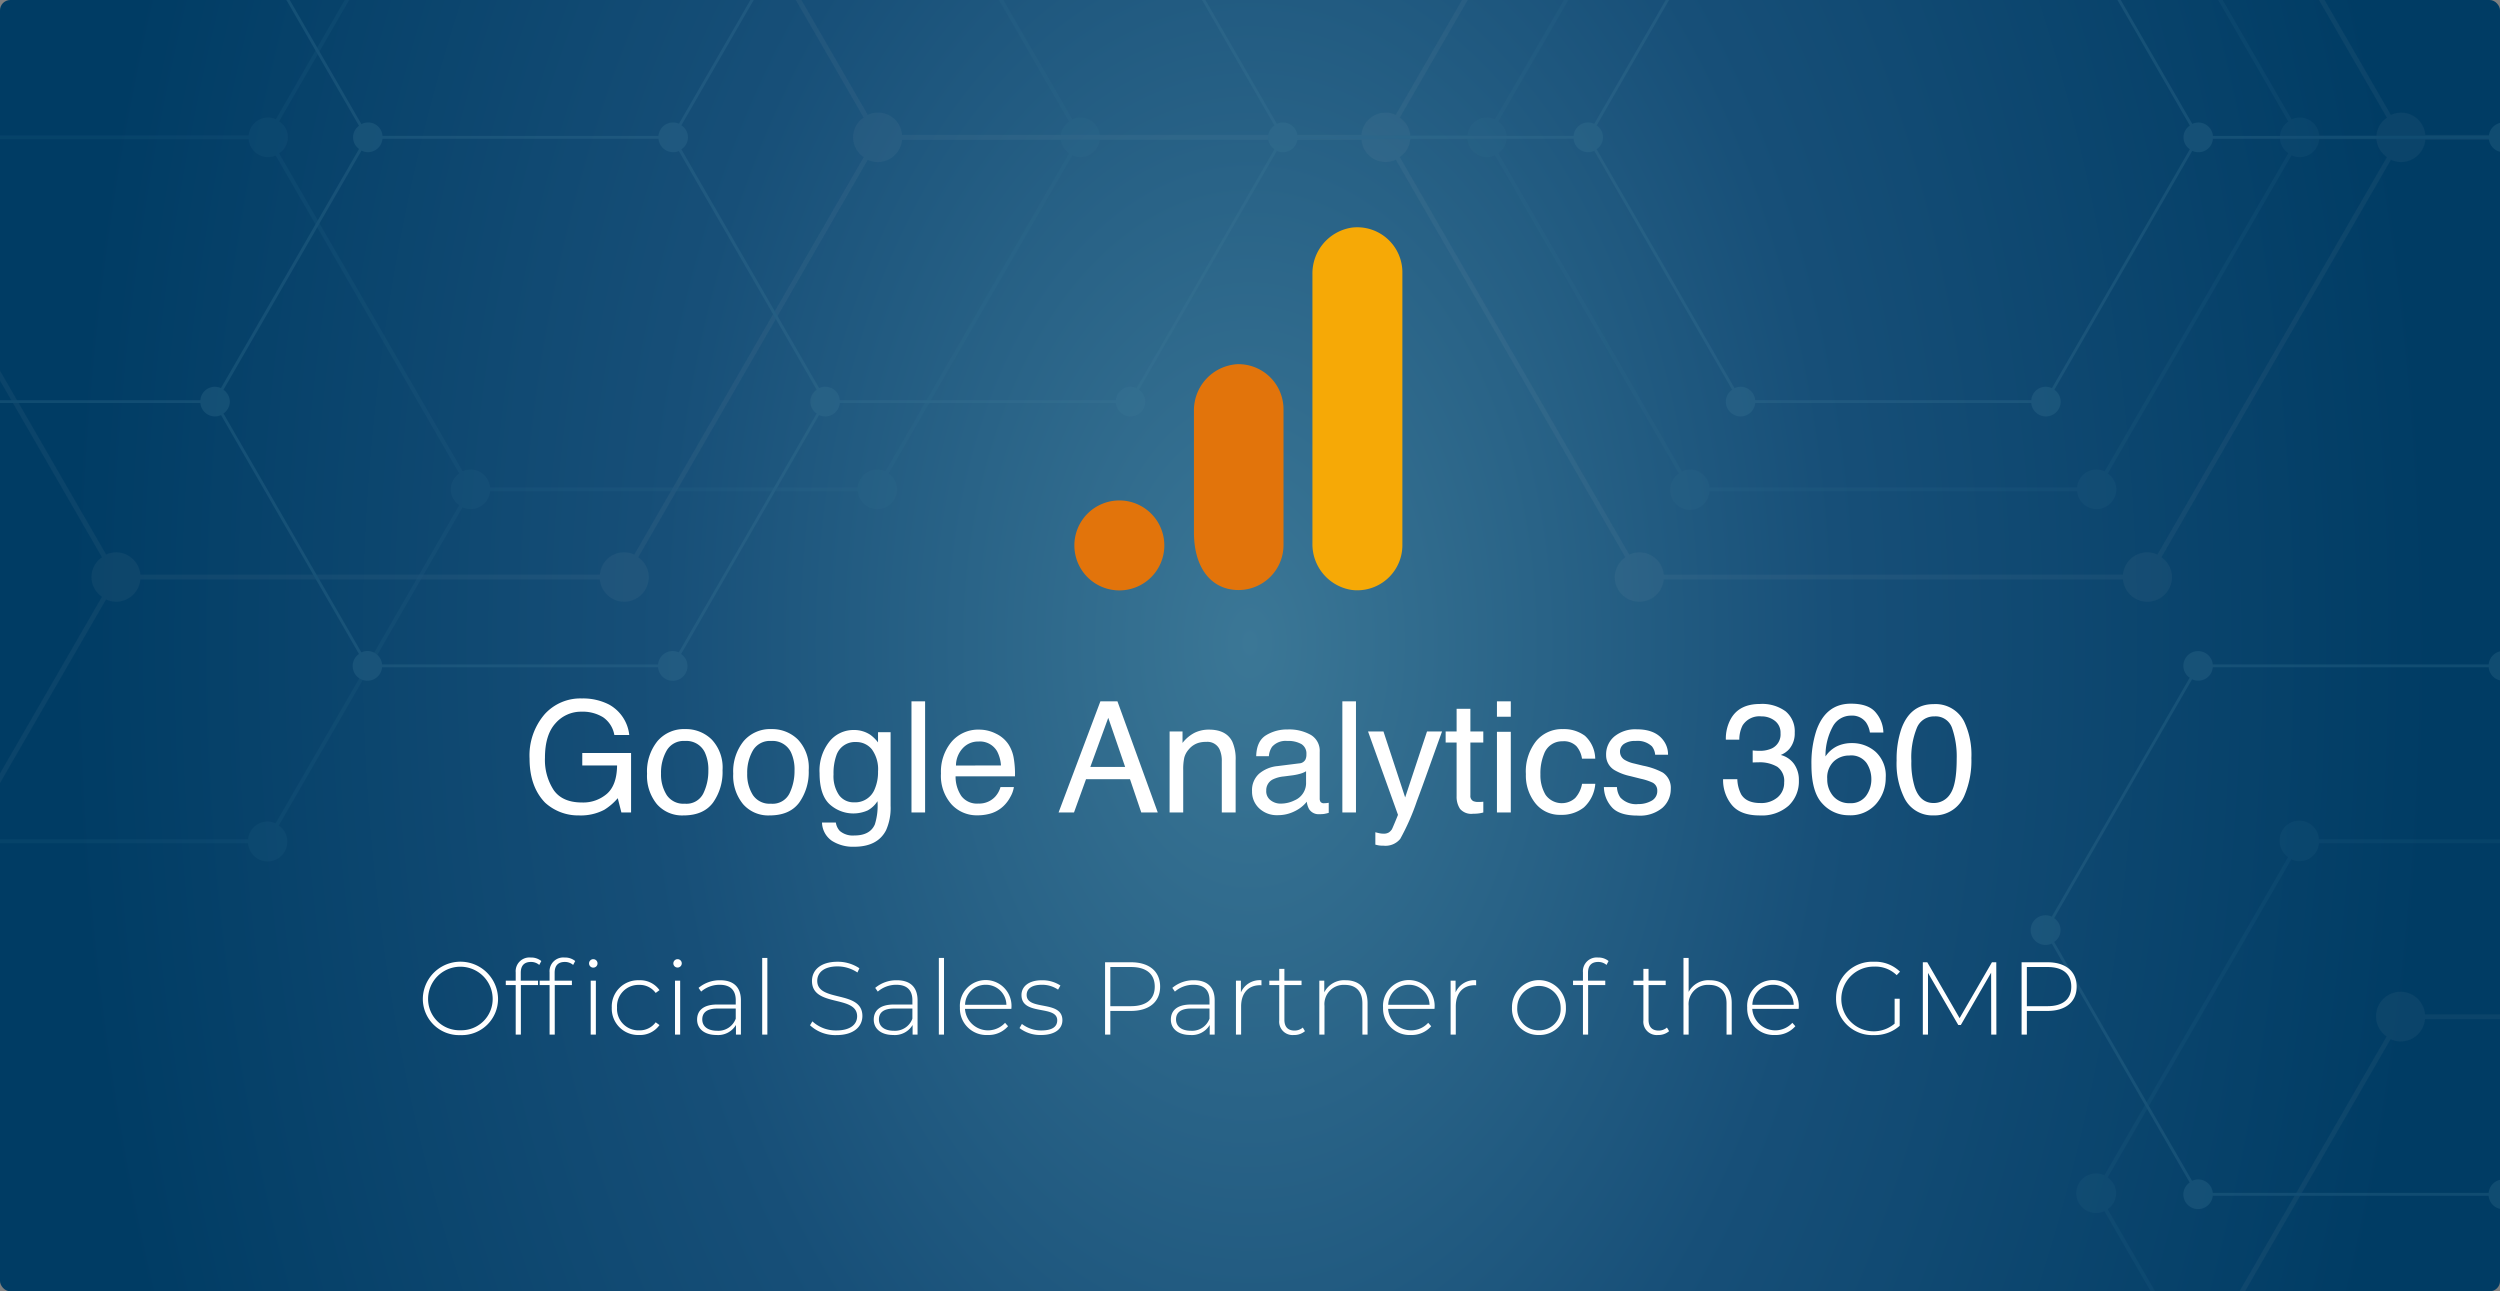
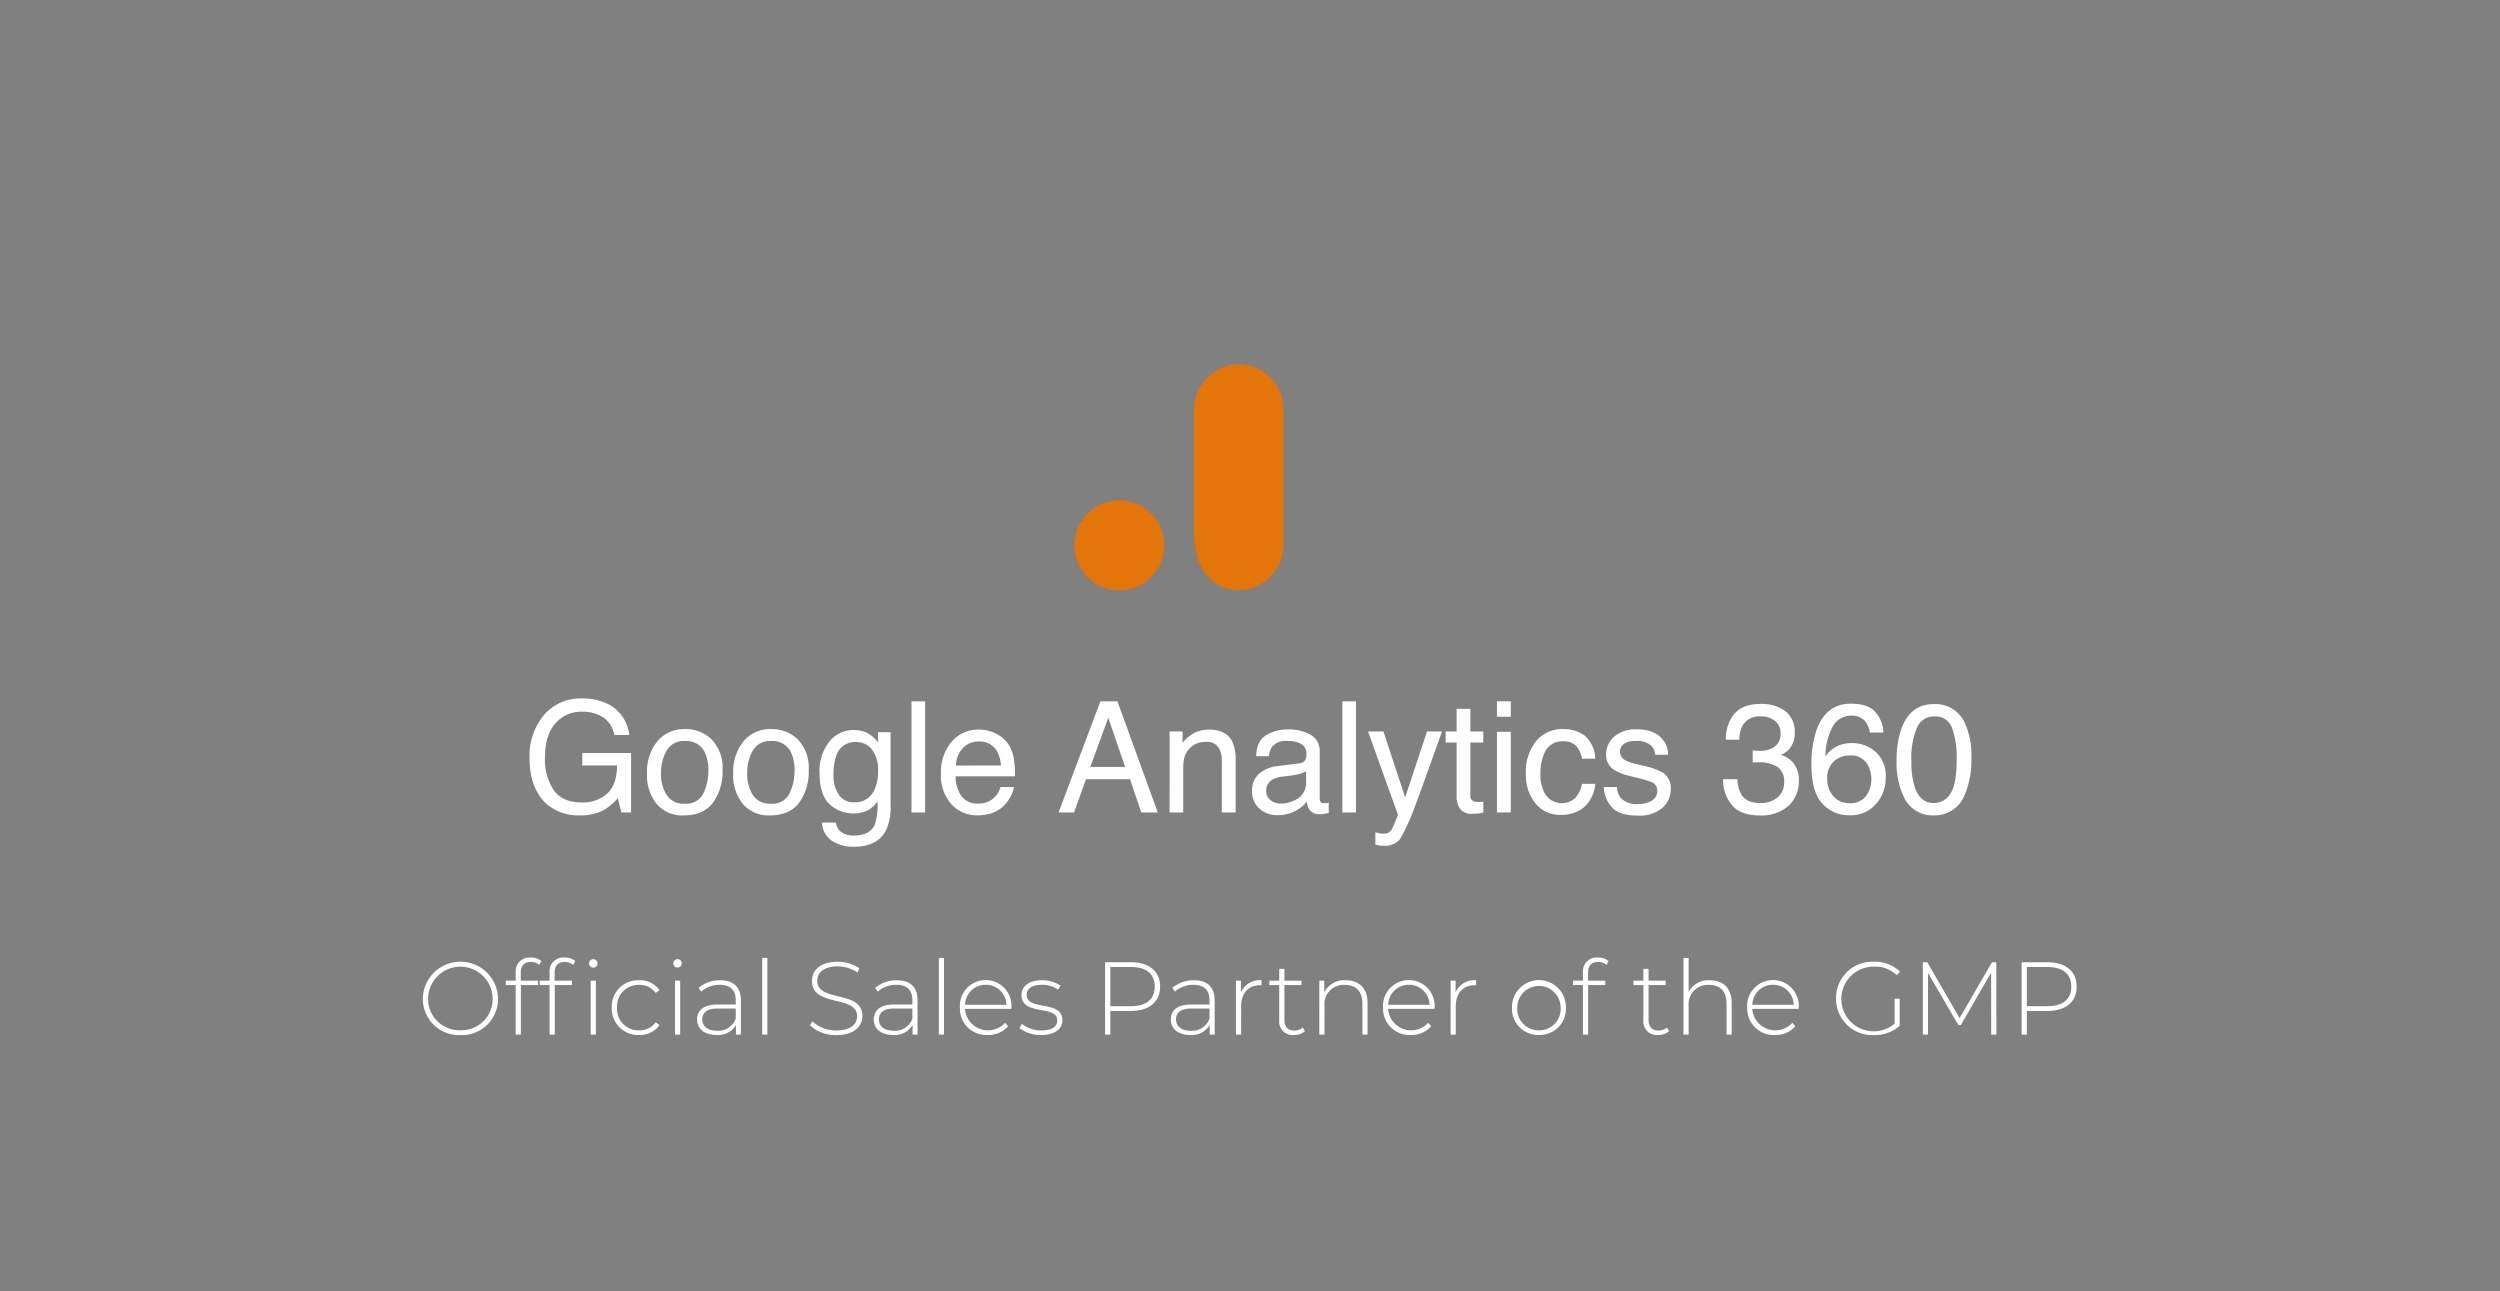
<svg xmlns="http://www.w3.org/2000/svg" width="484" height="250" viewBox="0 0 484 250">
  <rect x="0" y="0" width="484" height="250" fill="#808080" stroke="none" />
  <defs>
    <radialGradient id="radial-gradient" cx="0.5" cy="0.5" r="1.429" gradientTransform="matrix(0, -1, -0.33, 0, 0.665, 1)" gradientUnits="objectBoundingBox">
      <stop offset="0" stop-color="#3b7796" />
      <stop offset="0.497" stop-color="#174f78" />
      <stop offset="1" stop-color="#003c64" />
    </radialGradient>
    <clipPath id="clip-path">
      <rect id="istockphoto-1332176260-2048x2048" width="484" height="250" rx="2" transform="translate(653 1850)" fill="#fff" />
    </clipPath>
    <clipPath id="clip-path-2">
-       <rect id="Rechteck_158832" data-name="Rechteck 158832" width="484" height="255" fill="url(#radial-gradient)" />
-     </clipPath>
+       </clipPath>
    <clipPath id="clip-path-3">
-       <rect id="Rechteck_158837" data-name="Rechteck 158837" width="1385.575" height="860.817" fill="none" />
-     </clipPath>
+       </clipPath>
    <clipPath id="clip-path-7">
      <rect id="Rechteck_158834" data-name="Rechteck 158834" width="1109.14" height="689.077" fill="none" />
    </clipPath>
    <clipPath id="clip-path-8">
      <rect id="Rechteck_155284" data-name="Rechteck 155284" width="63.5" height="70.294" fill="none" />
    </clipPath>
  </defs>
  <g id="Gruppe_77459" data-name="Gruppe 77459" transform="translate(-656 -1850)">
    <g id="Gruppe_maskieren_53" data-name="Gruppe maskieren 53" transform="translate(3)" clip-path="url(#clip-path)">
      <g id="Gruppe_77414" data-name="Gruppe 77414" transform="translate(652.5 1847)">
        <g id="Gruppe_77413" data-name="Gruppe 77413" transform="translate(0.5)" clip-path="url(#clip-path-2)">
          <rect id="Rechteck_158831" data-name="Rechteck 158831" width="484" height="255" transform="translate(0 0)" fill="url(#radial-gradient)" />
        </g>
      </g>
      <g id="Gruppe_77427" data-name="Gruppe 77427" transform="translate(326.712 1446.183)" opacity="0.267" style="mix-blend-mode: screen;isolation: isolate">
        <g id="Gruppe_77426" data-name="Gruppe 77426" transform="translate(0 0)" clip-path="url(#clip-path-3)">
          <g id="Gruppe_77425" data-name="Gruppe 77425">
            <g id="Gruppe_77424" data-name="Gruppe 77424" clip-path="url(#clip-path-3)">
              <g id="Gruppe_77423" data-name="Gruppe 77423" style="mix-blend-mode: color-burn;isolation: isolate">
                <g id="Gruppe_77422" data-name="Gruppe 77422">
                  <g id="Gruppe_77421" data-name="Gruppe 77421" clip-path="url(#clip-path-3)">
                    <g id="Gruppe_77417" data-name="Gruppe 77417" opacity="0.2">
                      <g id="Gruppe_77416" data-name="Gruppe 77416">
                        <g id="Gruppe_77415" data-name="Gruppe 77415" clip-path="url(#clip-path-3)">
                          <path id="Pfad_16412" data-name="Pfad 16412" d="M7.479,434.26a4.587,4.587,0,0,0,0-7.711L51.91,349.588a4.674,4.674,0,0,0,6.726-3.827h88.918a4.75,4.75,0,0,0,4.7,4.309,4.674,4.674,0,0,0,1.887-.393l44.455,77a4.593,4.593,0,0,0,.01,7.454l-44.475,77.035a4.8,4.8,0,0,0-1.938-.423,4.744,4.744,0,0,0-4.693,4.321H58.553a4.742,4.742,0,0,0-4.69-4.321,4.688,4.688,0,0,0-1.975.447Zm149.51,81.276a4.708,4.708,0,0,0-2.046-3.825l44.477-77.033a4.693,4.693,0,0,0,2.06.511,4.754,4.754,0,0,0,4.693-4.311h88.913a4.745,4.745,0,0,0,4.688,4.311,4.66,4.66,0,0,0,1.86-.381l44.392,76.906a4.6,4.6,0,0,0,0,7.633L301.6,596.311a4.685,4.685,0,0,0-6.658,3.871h-88.9a4.689,4.689,0,0,0-6.663-3.871l-44.436-76.964a4.684,4.684,0,0,0,2.046-3.81m145.453-81.268a4.588,4.588,0,0,0,.015-7.731l44.394-76.906a4.675,4.675,0,0,0,1.955.437,4.753,4.753,0,0,0,4.7-4.309h88.906a4.7,4.7,0,0,0,6.643,3.881l44.436,76.947a4.591,4.591,0,0,0,.015,7.645l-44.426,76.95a4.685,4.685,0,0,0-6.658,3.879H353.476a4.752,4.752,0,0,0-4.7-4.321,4.849,4.849,0,0,0-1.938.425Zm191.846-8.215L449.854,349.1a4.6,4.6,0,0,0-.012-7.65L494.275,264.5a4.7,4.7,0,0,0,1.972.452,4.746,4.746,0,0,0,4.7-4.316h88.909a4.695,4.695,0,0,0,6.648,3.884l44.419,76.95a4.591,4.591,0,0,0,.01,7.635L596.5,426.046a4.688,4.688,0,0,0-6.641,3.893H500.933a4.678,4.678,0,0,0-6.645-3.886M0,430.4a4.79,4.79,0,0,0,4.788,4.79,4.685,4.685,0,0,0,1.909-.4l44.409,76.925a4.716,4.716,0,0,0-2.038,3.823,4.792,4.792,0,0,0,4.8,4.786A4.74,4.74,0,0,0,58.553,516H147.5a4.742,4.742,0,0,0,4.693,4.321,4.828,4.828,0,0,0,1.963-.442l44.438,76.959a4.692,4.692,0,0,0-2.038,3.815,4.752,4.752,0,0,0,9.486.469h88.9a4.751,4.751,0,0,0,9.483-.469,4.7,4.7,0,0,0-2.043-3.815l44.433-76.959a4.815,4.815,0,0,0,1.958.442,4.751,4.751,0,0,0,4.7-4.321h88.945a4.739,4.739,0,0,0,4.688,4.321,4.8,4.8,0,0,0,4.8-4.793,4.69,4.69,0,0,0-2.048-3.818l44.431-76.952a4.686,4.686,0,0,0,1.953.433,4.734,4.734,0,0,0,4.693-4.314h88.928a4.69,4.69,0,0,0,6.653,3.876l44.431,76.957a4.718,4.718,0,0,0-2.043,3.818,4.754,4.754,0,0,0,9.488.472H737.3a4.737,4.737,0,0,0,4.688,4.321,4.792,4.792,0,0,0,4.8-4.786,4.714,4.714,0,0,0-2.046-3.825l44.433-76.955a4.679,4.679,0,0,0,1.968.442,4.75,4.75,0,0,0,4.7-4.321h88.884a4.739,4.739,0,0,0,4.688,4.321,4.661,4.661,0,0,0,1.965-.442l44.419,76.935a4.592,4.592,0,0,0-.046,7.66l-44.429,76.964a4.683,4.683,0,0,0-6.655,3.874H795.775a4.752,4.752,0,1,0-7.447,4.287L743.9,681.436a4.729,4.729,0,0,0-1.958-.445,4.79,4.79,0,0,0,0,9.581,4.659,4.659,0,0,0,1.96-.45l44.429,76.964a4.719,4.719,0,0,0-2.041,3.82,4.754,4.754,0,0,0,9.488.467H884.64a4.682,4.682,0,0,0,6.67,3.869L935.743,852.2a4.686,4.686,0,0,0-2.053,3.82,4.753,4.753,0,0,0,9.486.472h88.9a4.744,4.744,0,0,0,4.69,4.321,4.8,4.8,0,0,0,4.8-4.793,4.7,4.7,0,0,0-2.041-3.805l44.436-76.964a4.687,4.687,0,0,0,6.65-3.881h88.9a4.673,4.673,0,0,0,6.66,3.869l44.431,76.969a4.685,4.685,0,0,0-2.046,3.813,4.754,4.754,0,0,0,9.488.472h88.9a4.749,4.749,0,0,0,4.693,4.321,4.8,4.8,0,0,0,4.793-4.793,4.7,4.7,0,0,0-2.046-3.813l44.436-76.969a4.7,4.7,0,0,0,1.965.45,4.79,4.79,0,0,0,0-9.581,4.681,4.681,0,0,0-1.965.445l-44.4-76.888a4.7,4.7,0,0,0,2.163-3.9,4.751,4.751,0,0,0-9.483-.46h-88.9a4.75,4.75,0,0,0-4.7-4.336,4.815,4.815,0,0,0-2.08.523l-44.436-76.95a4.705,4.705,0,0,0,2.163-3.9,4.751,4.751,0,0,0-9.483-.459h-89.058a4.756,4.756,0,0,0-4.7-4.316,4.7,4.7,0,0,0-1.948.43l-44.434-76.945a4.587,4.587,0,0,0,.044-7.611l44.507-77.079a4.772,4.772,0,1,0,2.075-9.06,4.622,4.622,0,0,0-2.082.53l-44.438-76.962a4.7,4.7,0,0,0,2.165-3.9,4.752,4.752,0,0,0-9.485-.452H943.369a4.746,4.746,0,0,0-4.7-4.333,4.676,4.676,0,0,0-2.041.5L892.2,264.022a4.59,4.59,0,0,0,.012-7.738l44.431-76.955a4.667,4.667,0,0,0,6.733-3.825v-.934a4.657,4.657,0,0,0-6.733-3.837L892.192,93.755a4.589,4.589,0,0,0-.015-7.7l-.782-.528a4.7,4.7,0,0,0-6.6,3.918H795.888a4.662,4.662,0,0,0-6.719-3.842L744.718,8.606a4.687,4.687,0,0,0,2.048-3.818,4.754,4.754,0,0,0-9.488-.467h-88.9a4.751,4.751,0,1,0-7.442,4.284L596.492,85.57a4.669,4.669,0,0,0-1.963-.447,4.747,4.747,0,0,0-4.693,4.319h-88.9a4.747,4.747,0,0,0-4.7-4.319,4.678,4.678,0,0,0-1.943.433l-.782.53a4.593,4.593,0,0,0-.015,7.648l-44.426,76.952a4.675,4.675,0,0,0-6.653,3.886v.931a4.75,4.75,0,0,0,4.7,4.321,4.809,4.809,0,0,0,1.955-.437l44.426,76.964a4.59,4.59,0,0,0,0,7.621l-44.431,76.955a4.689,4.689,0,0,0-6.653,3.9H353.505a4.752,4.752,0,1,0-7.442,4.284l-44.392,76.9a4.7,4.7,0,0,0-6.584,3.932H206.173a4.641,4.641,0,0,0-6.795-3.8l-44.458-77a4.691,4.691,0,0,0,2.119-3.867,4.752,4.752,0,0,0-9.485-.459H58.636a4.753,4.753,0,0,0-9.488.459,4.7,4.7,0,0,0,1.989,3.776L6.7,426.026a4.733,4.733,0,0,0-1.914-.413A4.791,4.791,0,0,0,0,430.4M596.5,94.259l22.2,38.45,22.234,38.507a4.589,4.589,0,0,0,0,7.643L596.5,255.808a4.675,4.675,0,0,0-6.648,3.886H500.945a4.668,4.668,0,0,0-6.67-3.871l-44.434-76.962a4.6,4.6,0,0,0,.024-7.64l44.419-76.952a4.675,4.675,0,0,0,1.945.435,4.748,4.748,0,0,0,4.7-4.324h88.9a4.686,4.686,0,0,0,6.665,3.879m189.95,165.9a4.714,4.714,0,0,0,1.97,3.764L743.99,340.884a4.714,4.714,0,0,0-6.589,3.937H648.365a4.744,4.744,0,0,0-4.7-4.333,4.624,4.624,0,0,0-1.97.455l-44.421-76.955a4.593,4.593,0,0,0,.007-7.655l44.426-76.95a4.68,4.68,0,0,0,6.653-3.879h88.948a4.74,4.74,0,0,0,4.69,4.321,4.793,4.793,0,0,0,1.958-.442l44.456,77a4.707,4.707,0,0,0-1.965,3.771M786.4,89.911a4.706,4.706,0,0,0,1.99,3.779l-44.438,76.989a4.676,4.676,0,0,0-6.638,3.893H648.365a4.677,4.677,0,0,0-6.655-3.886l-22.2-38.448-22.231-38.5a4.584,4.584,0,0,0,0-7.638L641.712,9.129a4.655,4.655,0,0,0,1.967.45,4.751,4.751,0,0,0,4.7-4.319h88.9a4.759,4.759,0,0,0,4.7,4.319,4.643,4.643,0,0,0,1.958-.445l44.451,76.994a4.725,4.725,0,0,0-1.99,3.783m105.03,165.848a4.714,4.714,0,0,0-6.589,3.935H795.932a4.751,4.751,0,0,0-4.7-4.331,4.608,4.608,0,0,0-2.041.5l-44.455-77a4.588,4.588,0,0,0,0-7.65l44.443-76.984a4.7,4.7,0,0,0,2.007.474,4.745,4.745,0,0,0,4.7-4.321H884.8a4.743,4.743,0,0,0,4.69,4.321,4.825,4.825,0,0,0,1.906-.4l44.448,76.974a4.592,4.592,0,0,0,.015,7.533Zm297.565,515.147a4.717,4.717,0,0,0-2.038-3.82l44.478-77.045a4.691,4.691,0,0,0,2.073.518,4.759,4.759,0,0,0,4.693-4.316h88.911a4.706,4.706,0,0,0,6.533,3.94l44.4,76.9a4.591,4.591,0,0,0,0,7.635l-44.431,76.962a4.677,4.677,0,0,0-6.66,3.876h-88.9a4.679,4.679,0,0,0-6.662-3.876l-44.426-76.962a4.715,4.715,0,0,0,2.038-3.815m-105.032-4.355-44.436-76.959a4.58,4.58,0,0,0,0-7.623l44.433-76.95a4.689,4.689,0,0,0,6.653-3.889h89.063a4.705,4.705,0,0,0,6.533,3.935l44.438,76.967a4.59,4.59,0,0,0,0,7.479l-44.48,77.045a4.682,4.682,0,0,0-6.66,3.879h-88.9a4.682,4.682,0,0,0-6.65-3.884m-191.871,8.161a4.588,4.588,0,0,0,.015-7.606l44.438-76.957a4.7,4.7,0,0,0,6.631-3.906h88.9a4.742,4.742,0,0,0,4.69,4.328,4.677,4.677,0,0,0,1.968-.45l44.424,76.964a4.736,4.736,0,0,0-2.028,3.82,4.679,4.679,0,0,0,2.053,3.82l-44.438,76.962a4.675,4.675,0,0,0-6.667,3.872h-88.9a4.755,4.755,0,0,0-4.7-4.324,4.667,4.667,0,0,0-1.958.442Zm-.772-169.705,44.424,76.95a4.592,4.592,0,0,0-.007,7.648l-44.421,76.959a4.681,4.681,0,0,0-6.675,3.872H795.775a4.751,4.751,0,0,0-4.7-4.324,4.683,4.683,0,0,0-1.968.445L744.682,689.6a4.584,4.584,0,0,0,0-7.638l44.428-76.957a4.685,4.685,0,0,0,1.968.45,4.753,4.753,0,0,0,4.7-4.326h88.884a4.673,4.673,0,0,0,6.66,3.876m45.208-85.125a4.7,4.7,0,0,0,1.965.447,4.751,4.751,0,0,0,4.7-4.319H1032.1a4.749,4.749,0,0,0,4.69,4.319,4.807,4.807,0,0,0,1.963-.442l44.431,76.95a4.59,4.59,0,0,0-.02,7.64l-44.428,76.959a4.676,4.676,0,0,0-6.653,3.874h-88.9a4.7,4.7,0,0,0-6.631-3.9l-44.429-76.942a4.59,4.59,0,0,0-.02-7.63Zm-44.372-85.648a4.592,4.592,0,0,0,.015-7.633l44.473-77.028a4.664,4.664,0,0,0,2.031.5,4.748,4.748,0,0,0,4.688-4.309h88.96a4.709,4.709,0,0,0,6.526,3.937l44.443,76.969a4.592,4.592,0,0,0,0,7.469l-44.5,77.084a4.67,4.67,0,0,0-6.7,3.842H943.188a4.7,4.7,0,0,0-6.616-3.9ZM766.969,387.615l-22.207-38.467a4.592,4.592,0,0,0,.012-7.743L789.2,264.448a4.677,4.677,0,0,0,2.038.494,4.747,4.747,0,0,0,4.7-4.309H884.84a4.748,4.748,0,0,0,4.693,4.309,4.693,4.693,0,0,0,1.889-.391l44.429,76.967a4.585,4.585,0,0,0-.007,7.521l-44.473,77.028a4.676,4.676,0,0,0-6.653,3.874H795.834a4.684,4.684,0,0,0-6.662-3.874ZM597.293,434.224a4.591,4.591,0,0,0,0-7.635l44.424-76.947a4.7,4.7,0,0,0,6.643-3.881h89.04a4.717,4.717,0,0,0,6.575,3.92l22.175,38.4L788.389,426.6a4.587,4.587,0,0,0,0,7.63l-44.431,76.962a4.684,4.684,0,0,0-1.972-.447,4.739,4.739,0,0,0-4.688,4.321H648.389a4.741,4.741,0,0,0-4.7-4.321,4.636,4.636,0,0,0-1.965.447Z" fill="#c8c8c8" />
                        </g>
                      </g>
                    </g>
                    <g id="Gruppe_77420" data-name="Gruppe 77420" transform="translate(138.216 85.871)" opacity="0.4">
                      <g id="Gruppe_77419" data-name="Gruppe 77419">
                        <g id="Gruppe_77418" data-name="Gruppe 77418" clip-path="url(#clip-path-7)">
-                           <path id="Pfad_16413" data-name="Pfad 16413" d="M62.538,382.757a3.673,3.673,0,0,0,0-6.171l35.566-61.611a3.69,3.69,0,0,0,1.618.391,3.811,3.811,0,0,0,3.764-3.456h71.179a3.8,3.8,0,0,0,3.757,3.456,3.855,3.855,0,0,0,1.515-.315l35.586,61.633a3.679,3.679,0,0,0,.01,5.968L179.93,444.318a3.734,3.734,0,0,0-1.547-.337,3.8,3.8,0,0,0-3.759,3.461h-71.2a3.794,3.794,0,0,0-3.754-3.461,3.723,3.723,0,0,0-1.581.359ZM182.22,447.816a3.781,3.781,0,0,0-1.64-3.062l35.605-61.662a3.723,3.723,0,0,0,5.4-3.045h71.177a3.78,3.78,0,0,0,5.243,3.15l35.537,61.564a3.669,3.669,0,0,0,0,6.108l-35.566,61.606a3.85,3.85,0,0,0-1.569-.354,3.8,3.8,0,0,0-3.759,3.458H221.481a3.748,3.748,0,0,0-5.328-3.1L180.58,450.868a3.752,3.752,0,0,0,1.64-3.053m116.436-65.052a3.673,3.673,0,0,0,.007-6.193l35.542-61.559a3.748,3.748,0,0,0,1.559.354,3.807,3.807,0,0,0,3.764-3.456H410.7a3.753,3.753,0,0,0,5.323,3.106l35.564,61.6a3.673,3.673,0,0,0,.015,6.118l-35.564,61.6a3.755,3.755,0,0,0-5.331,3.109H339.5a3.8,3.8,0,0,0-3.761-3.461,3.836,3.836,0,0,0-1.547.337Zm153.569-6.579-35.571-61.6a3.676,3.676,0,0,0-.007-6.122l35.569-61.6a3.75,3.75,0,0,0,1.576.364,3.807,3.807,0,0,0,3.764-3.454h71.169a3.8,3.8,0,0,0,3.754,3.454,3.7,3.7,0,0,0,1.564-.352l35.559,61.6a3.677,3.677,0,0,0,0,6.113l-35.561,61.6a3.694,3.694,0,0,0-1.562-.349,3.8,3.8,0,0,0-3.754,3.461H457.544a3.749,3.749,0,0,0-5.318-3.111M56.552,379.67a3.823,3.823,0,0,0,5.36,3.51l35.552,61.581a3.758,3.758,0,0,0-1.638,3.055,3.837,3.837,0,0,0,3.842,3.83,3.8,3.8,0,0,0,3.754-3.456h71.2a3.746,3.746,0,0,0,5.326,3.1L215.523,512.9a3.757,3.757,0,0,0-1.635,3.05,3.8,3.8,0,0,0,7.594.376h71.169a3.8,3.8,0,0,0,7.589-.376,3.744,3.744,0,0,0-1.635-3.05l35.566-61.611a3.747,3.747,0,0,0,1.569.354,3.8,3.8,0,0,0,3.761-3.456h71.2a3.8,3.8,0,0,0,3.754,3.456,3.842,3.842,0,0,0,3.842-3.832,3.762,3.762,0,0,0-1.645-3.06l35.571-61.593a3.763,3.763,0,0,0,5.318-3.114H528.73a3.746,3.746,0,0,0,5.326,3.1l35.571,61.606a3.771,3.771,0,0,0-1.638,3.06,3.8,3.8,0,0,0,7.594.376H646.75a3.8,3.8,0,0,0,3.756,3.456,3.836,3.836,0,0,0,3.837-3.83,3.785,3.785,0,0,0-1.638-3.062l35.564-61.6a3.759,3.759,0,0,0,5.34-3.109h71.15a3.8,3.8,0,0,0,3.756,3.463,3.746,3.746,0,0,0,1.569-.354l35.554,61.586a3.679,3.679,0,0,0-.032,6.132l-35.566,61.6a3.894,3.894,0,0,0-1.574-.352,3.8,3.8,0,0,0-3.754,3.458h-71.15a3.8,3.8,0,0,0-7.594.374,3.761,3.761,0,0,0,1.633,3.058l-35.569,61.608a3.788,3.788,0,0,0-1.569-.359,3.835,3.835,0,1,0,1.572,7.313L687.6,649.184a3.757,3.757,0,0,0-1.633,3.055,3.8,3.8,0,0,0,7.594.371H764.7a3.8,3.8,0,0,0,3.754,3.463,3.859,3.859,0,0,0,1.584-.362l35.571,61.606a3.755,3.755,0,0,0-1.647,3.058,3.806,3.806,0,0,0,7.6.381H882.72a3.8,3.8,0,0,0,3.756,3.456,3.843,3.843,0,0,0,3.842-3.837,3.767,3.767,0,0,0-1.633-3.048l35.566-61.61a3.739,3.739,0,0,0,5.323-3.107h71.162a3.807,3.807,0,0,0,3.761,3.463,3.754,3.754,0,0,0,1.571-.362l35.566,61.611a3.769,3.769,0,0,0-1.633,3.053,3.8,3.8,0,0,0,7.594.381h71.169a3.8,3.8,0,0,0,3.754,3.456,3.841,3.841,0,0,0,3.837-3.837,3.774,3.774,0,0,0-1.637-3.053l35.574-61.611a3.734,3.734,0,0,0,1.569.362,3.837,3.837,0,0,0,0-7.674,3.729,3.729,0,0,0-1.574.362L1124.755,587.2a3.766,3.766,0,0,0,1.728-3.119,3.8,3.8,0,0,0-7.591-.364h-71.165a3.719,3.719,0,0,0-5.428-3.05l-35.566-61.6a3.781,3.781,0,0,0,1.728-3.128,3.837,3.837,0,0,0-3.835-3.83,3.8,3.8,0,0,0-3.757,3.468H929.575a3.758,3.758,0,0,0-5.323-3.111L888.69,450.878a3.668,3.668,0,0,0,.029-6.093l35.635-61.7a3.744,3.744,0,0,0,1.657.415,3.834,3.834,0,1,0,0-7.667,3.77,3.77,0,0,0-1.669.423l-35.571-61.6a3.774,3.774,0,0,0,1.733-3.126,3.8,3.8,0,0,0-7.591-.362h-71.2a3.8,3.8,0,0,0-3.761-3.471,3.748,3.748,0,0,0-1.635.4l-35.566-61.608a3.676,3.676,0,0,0,.012-6.2l35.564-61.6a3.731,3.731,0,0,0,5.389-3.06v-.75a3.729,3.729,0,0,0-5.392-3.067l-35.579-61.625a3.676,3.676,0,0,0-.01-6.166l-.626-.418a3.754,3.754,0,0,0-1.525-.33,3.8,3.8,0,0,0-3.759,3.461H693.65a3.8,3.8,0,0,0-3.754-3.461,3.887,3.887,0,0,0-1.625.386l-35.576-61.63a3.744,3.744,0,0,0,1.635-3.055,3.8,3.8,0,0,0-7.589-.379H575.571a3.8,3.8,0,1,0-5.964,3.434l-35.571,61.608a3.755,3.755,0,0,0-1.567-.357,3.793,3.793,0,0,0-3.757,3.454H457.544a3.8,3.8,0,0,0-3.764-3.454,3.729,3.729,0,0,0-1.554.347l-.628.42a3.675,3.675,0,0,0-.015,6.12l-35.559,61.6a3.753,3.753,0,0,0-5.328,3.111v.75a3.758,3.758,0,0,0,5.328,3.106l35.564,61.608a3.673,3.673,0,0,0,0,6.1l-35.566,61.6a3.752,3.752,0,0,0-5.328,3.119H339.528a3.8,3.8,0,1,0-5.954,3.429L298.04,376.15a3.835,3.835,0,0,0-1.523-.32,3.8,3.8,0,0,0-3.752,3.466H221.589a3.8,3.8,0,0,0-3.757-3.466,3.721,3.721,0,0,0-1.679.43l-35.588-61.635a3.774,3.774,0,0,0,1.691-3.1,3.838,3.838,0,0,0-3.832-3.837,3.8,3.8,0,0,0-3.757,3.471H103.488a3.806,3.806,0,0,0-7.6.367,3.756,3.756,0,0,0,1.591,3.023L61.912,376.162a3.814,3.814,0,0,0-5.36,3.507M534.044,110.585l17.768,30.778,17.8,30.827a3.676,3.676,0,0,0,0,6.115l-35.564,61.6a3.744,3.744,0,0,0-5.318,3.111H457.556a3.742,3.742,0,0,0-5.348-3.1l-35.561-61.611a3.671,3.671,0,0,0,.015-6.113l35.564-61.6a3.753,3.753,0,0,0,5.318-3.114h71.169a3.741,3.741,0,0,0,5.331,3.1M686.1,243.387a3.766,3.766,0,0,0,1.584,3.016l-35.569,61.6a3.882,3.882,0,0,0-1.515-.315,3.8,3.8,0,0,0-3.757,3.471H575.564a3.8,3.8,0,0,0-3.761-3.471,3.749,3.749,0,0,0-1.576.362l-35.559-61.6a3.673,3.673,0,0,0,0-6.127l35.564-61.6a3.753,3.753,0,0,0,5.328-3.1h71.2a3.749,3.749,0,0,0,5.323,3.1l35.583,61.64a3.786,3.786,0,0,0-1.574,3.018m-.039-136.28a3.778,3.778,0,0,0,1.591,3.026l-35.574,61.625a3.747,3.747,0,0,0-5.311,3.116h-71.2a3.746,3.746,0,0,0-5.331-3.106L552.46,140.99l-17.793-30.825a3.671,3.671,0,0,0,0-6.113l35.569-61.608a3.75,3.75,0,0,0,5.335-3.1H646.74A3.8,3.8,0,0,0,650.5,42.8a3.735,3.735,0,0,0,1.564-.357l35.581,61.635a3.779,3.779,0,0,0-1.591,3.028M770.135,239.87a3.767,3.767,0,0,0-5.275,3.146H693.686a3.8,3.8,0,0,0-3.756-3.466,3.709,3.709,0,0,0-1.633.4l-35.586-61.64a3.674,3.674,0,0,0,0-6.122l35.576-61.625a3.7,3.7,0,0,0,1.6.384,3.8,3.8,0,0,0,3.754-3.461h71.174a3.756,3.756,0,0,0,5.284,3.131l35.576,61.623a3.675,3.675,0,0,0,.015,6.027Zm238.2,412.369a3.766,3.766,0,0,0-1.635-3.055l35.61-61.677a3.751,3.751,0,0,0,1.657.413,3.8,3.8,0,0,0,3.752-3.449h71.174a3.774,3.774,0,0,0,5.23,3.151l35.542,61.562a3.67,3.67,0,0,0,0,6.105L1124.1,716.9a3.753,3.753,0,0,0-1.574-.359,3.793,3.793,0,0,0-3.754,3.458H1047.6a3.8,3.8,0,0,0-3.761-3.458,3.734,3.734,0,0,0-1.572.359L1006.7,655.289a3.747,3.747,0,0,0,1.635-3.05m-84.081-3.488-35.566-61.6a3.666,3.666,0,0,0,0-6.1l35.566-61.6a3.755,3.755,0,0,0,1.562.35,3.8,3.8,0,0,0,3.761-3.461h71.3a3.767,3.767,0,0,0,5.228,3.15l35.571,61.608a3.678,3.678,0,0,0,0,5.99l-35.6,61.677a3.757,3.757,0,0,0-1.576-.362,3.807,3.807,0,0,0-3.761,3.461H929.575a3.8,3.8,0,0,0-3.754-3.461,3.867,3.867,0,0,0-1.569.352m-153.589,6.538a3.679,3.679,0,0,0,.015-6.1l35.566-61.6a3.741,3.741,0,0,0,1.55.342,3.808,3.808,0,0,0,3.764-3.461H882.72a3.748,3.748,0,0,0,5.333,3.1l35.561,61.608a3.677,3.677,0,0,0,.02,6.113l-35.571,61.61a3.729,3.729,0,0,0-1.586-.364A3.8,3.8,0,0,0,882.72,720H811.557a3.757,3.757,0,0,0-5.333-3.106Zm-.618-135.852,35.564,61.6a3.749,3.749,0,0,0-1.647,3.057,3.787,3.787,0,0,0,1.64,3.062L770.04,648.766a3.736,3.736,0,0,0-5.34,3.094H693.564A3.809,3.809,0,0,0,689.8,648.4a3.726,3.726,0,0,0-1.571.362l-35.564-61.6a3.67,3.67,0,0,0,0-6.115l35.564-61.606a3.747,3.747,0,0,0,5.338-3.1h71.15a3.741,3.741,0,0,0,5.331,3.1m36.19-68.141a3.722,3.722,0,0,0,1.572.357,3.8,3.8,0,0,0,3.759-3.458h71.169a3.8,3.8,0,0,0,3.757,3.458,3.743,3.743,0,0,0,1.574-.357l35.562,61.6a3.68,3.68,0,0,0-.012,6.118l-35.569,61.608a3.762,3.762,0,0,0-1.569-.359,3.8,3.8,0,0,0-3.756,3.458H811.557a3.764,3.764,0,0,0-5.314-3.119l-35.561-61.591a3.673,3.673,0,0,0-.015-6.108Zm-35.52-68.564a3.674,3.674,0,0,0,.012-6.108l35.6-61.659a3.746,3.746,0,0,0,1.628.4,3.8,3.8,0,0,0,3.757-3.451h71.206a3.775,3.775,0,0,0,5.225,3.155l35.576,61.613a3.679,3.679,0,0,0,.007,5.981L888.1,444.365a3.759,3.759,0,0,0-1.608-.381,3.806,3.806,0,0,0-3.757,3.458H811.565a3.755,3.755,0,0,0-5.294-3.124ZM670.5,345.413l-17.781-30.788a3.667,3.667,0,0,0,.012-6.2L688.3,246.821a3.758,3.758,0,0,0,1.633.4,3.8,3.8,0,0,0,3.756-3.446h71.174a3.8,3.8,0,0,0,3.754,3.446,3.87,3.87,0,0,0,1.515-.31l35.561,61.608a3.675,3.675,0,0,0-.007,6.022l-35.6,61.657a3.744,3.744,0,0,0-5.323,3.1h-71.15a3.753,3.753,0,0,0-5.333-3.1ZM534.679,382.73a3.676,3.676,0,0,0,0-6.115l35.559-61.6a3.737,3.737,0,0,0,1.559.349,3.805,3.805,0,0,0,3.761-3.456h71.274a3.775,3.775,0,0,0,5.26,3.141l17.754,30.742,17.8,30.83a3.675,3.675,0,0,0,0,6.11l-35.566,61.6a3.75,3.75,0,0,0-5.331,3.106H575.583a3.757,3.757,0,0,0-5.338-3.106Z" transform="translate(-56.55 -35.134)" fill="#3b7796" />
-                         </g>
+                           </g>
                      </g>
                    </g>
                    <path id="Pfad_16414" data-name="Pfad 16414" d="M117.6,331.249a2.754,2.754,0,0,0,0-4.632L144.3,280.366a2.822,2.822,0,0,0,1.212.291,2.858,2.858,0,0,0,2.825-2.593h53.438a2.835,2.835,0,0,0,3.959,2.356L232.459,326.7a2.753,2.753,0,0,0,.01,4.478l-26.738,46.3a2.817,2.817,0,0,0-3.984,2.344H148.292a2.855,2.855,0,0,0-2.818-2.6,2.777,2.777,0,0,0-1.185.274ZM207.454,380.1a2.823,2.823,0,0,0-1.232-2.295l26.729-46.3a2.789,2.789,0,0,0,1.239.308,2.853,2.853,0,0,0,2.82-2.591h53.43a2.857,2.857,0,0,0,2.823,2.591,2.942,2.942,0,0,0,1.119-.225l26.68,46.218a2.763,2.763,0,0,0,0,4.59l-26.7,46.247a2.9,2.9,0,0,0-1.181-.266,2.858,2.858,0,0,0-2.823,2.6H236.929a2.855,2.855,0,0,0-2.821-2.6,2.892,2.892,0,0,0-1.183.266l-26.7-46.247a2.836,2.836,0,0,0,1.232-2.3m87.415-48.84a2.759,2.759,0,0,0,0-4.649l26.685-46.218a2.817,2.817,0,0,0,1.173.266,2.852,2.852,0,0,0,2.823-2.593h53.43a2.821,2.821,0,0,0,4,2.332l26.7,46.245a2.76,2.76,0,0,0,.007,4.595L383,377.481a2.885,2.885,0,0,0-1.188-.269,2.853,2.853,0,0,0-2.816,2.6H325.54a2.821,2.821,0,0,0-3.994-2.341Zm115.295-4.937-26.7-46.25a2.758,2.758,0,0,0-.01-4.595l26.707-46.25a2.789,2.789,0,0,0,1.188.274,2.861,2.861,0,0,0,2.823-2.6H467.6a2.812,2.812,0,0,0,3.994,2.334l26.7,46.247a2.762,2.762,0,0,0,0,4.588L471.6,326.315a2.824,2.824,0,0,0-4,2.339H414.157a2.812,2.812,0,0,0-3.994-2.334M113.1,328.935a2.872,2.872,0,0,0,4.025,2.635L143.814,377.8a2.83,2.83,0,0,0-1.222,2.295,2.879,2.879,0,0,0,2.882,2.874,2.849,2.849,0,0,0,2.818-2.6h53.455a2.854,2.854,0,0,0,2.825,2.6,2.894,2.894,0,0,0,1.178-.264l26.707,46.252a2.814,2.814,0,0,0-1.222,2.295,2.853,2.853,0,0,0,5.695.281h53.428a2.855,2.855,0,1,0,4.475-2.576l26.7-46.252a2.823,2.823,0,0,0,4.006-2.332h53.452a2.849,2.849,0,0,0,2.816,2.6,2.879,2.879,0,0,0,2.882-2.877,2.807,2.807,0,0,0-1.227-2.293l26.7-46.249a2.822,2.822,0,0,0,3.994-2.334H467.6a2.819,2.819,0,0,0,4,2.329L498.3,377.8a2.817,2.817,0,0,0-1.227,2.293,2.88,2.88,0,0,0,2.877,2.877,2.849,2.849,0,0,0,2.823-2.6h53.433a2.85,2.85,0,0,0,2.821,2.6,2.882,2.882,0,0,0,2.882-2.874,2.821,2.821,0,0,0-1.229-2.295l26.7-46.252a2.814,2.814,0,0,0,4.006-2.332h53.418a2.854,2.854,0,0,0,2.821,2.6,2.825,2.825,0,0,0,1.178-.269l26.694,46.24a2.753,2.753,0,0,0-.025,4.6l-26.7,46.249a2.911,2.911,0,0,0-1.183-.266,2.863,2.863,0,0,0-2.82,2.6H591.354a2.857,2.857,0,0,0-5.7.286,2.821,2.821,0,0,0,1.227,2.293l-26.7,46.252a2.879,2.879,0,1,0,0,5.223l26.7,46.254a2.817,2.817,0,0,0-1.227,2.293,2.857,2.857,0,0,0,5.7.281h53.406a2.818,2.818,0,0,0,4.011,2.324l26.7,46.252a2.823,2.823,0,0,0-1.234,2.3,2.854,2.854,0,0,0,5.7.284h53.43a2.857,2.857,0,0,0,5.7-.284,2.8,2.8,0,0,0-1.227-2.288l26.709-46.257a2.786,2.786,0,0,0,1.173.264,2.848,2.848,0,0,0,2.82-2.593h53.433a2.815,2.815,0,0,0,4,2.329l26.7,46.249a2.829,2.829,0,0,0-1.224,2.295,2.854,2.854,0,0,0,5.7.284h53.433a2.851,2.851,0,0,0,2.818,2.6,2.884,2.884,0,0,0,2.884-2.879,2.833,2.833,0,0,0-1.229-2.295l26.707-46.249a2.815,2.815,0,0,0,1.173.264,2.878,2.878,0,1,0-1.178-5.489l-26.68-46.21a2.826,2.826,0,0,0,1.3-2.339,2.855,2.855,0,0,0-5.7-.276H857.251a2.86,2.86,0,0,0-2.828-2.605,2.782,2.782,0,0,0-1.249.318l-26.7-46.247a2.847,2.847,0,1,0-4.4-2.625H768.545a2.857,2.857,0,0,0-2.828-2.6,2.893,2.893,0,0,0-1.166.262l-26.7-46.245a2.759,2.759,0,0,0,.024-4.573l26.748-46.325a2.812,2.812,0,0,0,1.249.315,2.88,2.88,0,1,0-1.259-5.441l-26.707-46.249a2.819,2.819,0,0,0,1.3-2.349,2.877,2.877,0,0,0-2.872-2.874,2.846,2.846,0,0,0-2.823,2.6H680.054a2.8,2.8,0,0,0-4.05-2.307l-26.7-46.25a2.762,2.762,0,0,0,.01-4.654l26.7-46.247a2.8,2.8,0,0,0,1.217.291,2.854,2.854,0,0,0,2.828-2.591v-.562a2.8,2.8,0,0,0-4.05-2.3L649.3,126.613a2.765,2.765,0,0,0,0-4.629l-.477-.318a2.754,2.754,0,0,0-1.144-.247,2.858,2.858,0,0,0-2.823,2.6h-53.43a2.8,2.8,0,0,0-4.04-2.31L560.671,75.441a2.82,2.82,0,0,0,1.227-2.3,2.854,2.854,0,0,0-5.7-.281H502.77a2.856,2.856,0,1,0-4.48,2.579l-26.7,46.249a2.8,2.8,0,0,0-1.178-.266,2.854,2.854,0,0,0-2.823,2.6H414.157a2.856,2.856,0,0,0-2.823-2.6,2.793,2.793,0,0,0-1.171.262l-.472.318a2.758,2.758,0,0,0-.007,4.592l-26.7,46.247a2.821,2.821,0,0,0-4,2.337v.562a2.865,2.865,0,0,0,2.825,2.6,2.924,2.924,0,0,0,1.178-.262l26.7,46.252a2.757,2.757,0,0,0,0,4.58l-26.7,46.252a2.82,2.82,0,0,0-4,2.339h-53.43a2.851,2.851,0,0,0-2.823-2.6,2.883,2.883,0,0,0-2.877,2.882,2.838,2.838,0,0,0,1.232,2.3L294.4,326.29a2.834,2.834,0,0,0-3.964,2.363H237.01a2.784,2.784,0,0,0-4.084-2.278L206.212,280.1a2.829,2.829,0,0,0,1.268-2.322,2.857,2.857,0,0,0-5.7-.279H148.341a2.852,2.852,0,0,0-2.825-2.6,2.881,2.881,0,0,0-2.877,2.882,2.808,2.808,0,0,0,1.2,2.268L117.13,326.3a2.865,2.865,0,0,0-4.028,2.632M471.591,126.914l13.342,23.106,13.357,23.143a2.765,2.765,0,0,0,0,4.592L471.591,224a2.812,2.812,0,0,0-3.994,2.337h-53.43a2.853,2.853,0,0,0-2.823-2.6,2.747,2.747,0,0,0-1.188.276L383.45,177.756a2.756,2.756,0,0,0,.017-4.588l26.7-46.249a2.751,2.751,0,0,0,1.171.266,2.859,2.859,0,0,0,2.823-2.605h53.428a2.809,2.809,0,0,0,4.006,2.334m114.158,99.7a2.824,2.824,0,0,0,1.185,2.263l-26.7,46.252a2.845,2.845,0,0,0-3.967,2.368h-53.5a2.856,2.856,0,0,0-2.828-2.6,2.751,2.751,0,0,0-1.178.271l-26.7-46.247a2.749,2.749,0,0,0,.007-4.6l26.7-46.245a2.9,2.9,0,0,0,1.173.262,2.857,2.857,0,0,0,2.828-2.6h53.452a2.849,2.849,0,0,0,2.818,2.6,2.905,2.905,0,0,0,1.178-.262l26.714,46.276a2.825,2.825,0,0,0-1.178,2.263M585.717,124.3a2.823,2.823,0,0,0,1.2,2.271l-26.707,46.267a2.817,2.817,0,0,0-3.989,2.341H502.765a2.859,2.859,0,0,0-2.828-2.6,2.907,2.907,0,0,0-1.176.266L485.42,149.739,472.055,126.6a2.751,2.751,0,0,0,0-4.59l26.709-46.254a2.8,2.8,0,0,0,1.178.269,2.861,2.861,0,0,0,2.828-2.6H556.2a2.814,2.814,0,0,0,4,2.329l26.711,46.271a2.835,2.835,0,0,0-1.2,2.273m63.121,99.672a2.888,2.888,0,0,0-1.139-.24,2.857,2.857,0,0,0-2.821,2.605H591.446a2.855,2.855,0,0,0-2.821-2.605,2.764,2.764,0,0,0-1.224.3l-26.716-46.281a2.757,2.757,0,0,0,0-4.595l26.707-46.267a2.823,2.823,0,0,0,1.21.286,2.853,2.853,0,0,0,2.818-2.6h53.43a2.856,2.856,0,0,0,2.823,2.6,2.723,2.723,0,0,0,1.144-.247L675.53,173.2a2.764,2.764,0,0,0,.01,4.524Zm178.834,309.6a2.824,2.824,0,0,0-1.227-2.293l26.733-46.308a2.833,2.833,0,0,0,1.244.313,2.861,2.861,0,0,0,2.825-2.593h53.43a2.857,2.857,0,0,0,2.82,2.593,2.827,2.827,0,0,0,1.107-.225l26.682,46.22a2.761,2.761,0,0,0,0,4.588l-26.707,46.252a2.8,2.8,0,0,0-1.181-.266,2.847,2.847,0,0,0-2.818,2.6H857.15a2.849,2.849,0,0,0-2.823-2.6,2.792,2.792,0,0,0-1.178.266l-26.7-46.252a2.832,2.832,0,0,0,1.227-2.295m-63.121-2.615L737.845,484.7a2.752,2.752,0,0,0,0-4.58l26.707-46.247a2.824,2.824,0,0,0,4-2.336h53.528A2.827,2.827,0,0,0,826,433.9l26.7,46.254a2.759,2.759,0,0,0,0,4.495l-26.731,46.3a2.88,2.88,0,0,0-1.183-.266,2.848,2.848,0,0,0-2.818,2.6H768.545a2.85,2.85,0,0,0-2.82-2.6,2.789,2.789,0,0,0-1.173.266m-115.314,4.9a2.763,2.763,0,0,0,.012-4.575l26.7-46.247a2.817,2.817,0,0,0,3.984-2.346h53.43a2.811,2.811,0,0,0,4,2.334l26.7,46.254a2.761,2.761,0,0,0,.012,4.592l-26.709,46.252a2.779,2.779,0,0,0-1.19-.271,2.851,2.851,0,0,0-2.818,2.6h-53.43a2.826,2.826,0,0,0-4-2.337Zm-.462-101.992,26.7,46.247a2.759,2.759,0,0,0,0,4.6l-26.7,46.254a2.778,2.778,0,0,0-1.188-.276,2.856,2.856,0,0,0-2.823,2.6H591.354a2.852,2.852,0,0,0-2.823-2.6,2.891,2.891,0,0,0-1.185.266l-26.7-46.247a2.749,2.749,0,0,0,0-4.588l26.7-46.254a2.816,2.816,0,0,0,4.008-2.327h53.416a2.814,2.814,0,0,0,4.006,2.327m27.168-51.16a2.805,2.805,0,0,0,1.18.269,2.854,2.854,0,0,0,2.823-2.6h53.43a2.855,2.855,0,0,0,2.82,2.6,2.9,2.9,0,0,0,1.181-.264l26.7,46.242a2.763,2.763,0,0,0-.007,4.595l-26.7,46.252a2.922,2.922,0,0,0-1.185-.266,2.853,2.853,0,0,0-2.818,2.6h-53.43a2.822,2.822,0,0,0-3.984-2.341l-26.7-46.245a2.755,2.755,0,0,0-.012-4.583Zm-26.667-51.472a2.759,2.759,0,0,0,.012-4.588l26.721-46.293a2.766,2.766,0,0,0,1.222.3,2.852,2.852,0,0,0,2.82-2.588h53.462a2.831,2.831,0,0,0,3.92,2.366l26.711,46.259a2.759,2.759,0,0,0,0,4.49L737.4,377.5a2.8,2.8,0,0,0-4.025,2.31h-53.43a2.856,2.856,0,0,0-2.823-2.6,2.823,2.823,0,0,0-1.154.252ZM574.04,303.215,560.695,280.1a2.762,2.762,0,0,0,.01-4.656L587.4,229.2a2.791,2.791,0,0,0,1.222.3,2.853,2.853,0,0,0,2.821-2.591h53.433a2.857,2.857,0,0,0,2.821,2.591,2.8,2.8,0,0,0,1.134-.235l26.7,46.257a2.811,2.811,0,0,0-1.178,2.256,2.841,2.841,0,0,0,1.171,2.263L648.8,326.324a2.909,2.909,0,0,0-1.178-.266,2.854,2.854,0,0,0-2.821,2.6H591.388a2.857,2.857,0,0,0-2.82-2.6,2.9,2.9,0,0,0-1.181.266ZM472.07,331.23a2.754,2.754,0,0,0,0-4.59l26.7-46.245a2.819,2.819,0,0,0,4-2.332h53.508a2.837,2.837,0,0,0,3.95,2.356L573.551,303.5l13.362,23.15a2.755,2.755,0,0,0,0,4.585l-26.7,46.252a2.807,2.807,0,0,0-4,2.329H502.775a2.851,2.851,0,0,0-2.823-2.6,2.807,2.807,0,0,0-1.18.271Z" transform="translate(163.329 101.472)" fill="#3b7796" />
                  </g>
                </g>
              </g>
            </g>
          </g>
        </g>
      </g>
    </g>
    <g id="Analytics" transform="translate(864 1894.001)" opacity="0.996" style="isolation: isolate">
      <g id="Gruppe_76485" data-name="Gruppe 76485">
        <g id="Gruppe_76484" data-name="Gruppe 76484" clip-path="url(#clip-path-8)">
          <g id="Gruppe_75156" data-name="Gruppe 75156" transform="translate(0 0.002)">
-             <path id="Pfad_2924" data-name="Pfad 2924" d="M4105.969,1369.484a8.735,8.735,0,0,1-8.689,8.78h0a8.056,8.056,0,0,1-1.077-.061,8.96,8.96,0,0,1-7.647-9.079v-52a8.963,8.963,0,0,1,7.664-9.079,8.734,8.734,0,0,1,9.69,7.658,8.291,8.291,0,0,1,.058,1.061Z" transform="translate(-4042.468 -1307.987)" fill="#f7aa05" />
            <path id="Pfad_2925" data-name="Pfad 2925" d="M4071.493,1349.187a8.707,8.707,0,1,1-8.707,8.707v-.005a8.708,8.708,0,0,1,8.707-8.7m22.91-26.387a8.958,8.958,0,0,0-8.469,9.154v23.381c0,6.348,2.794,10.2,6.887,11.022a8.72,8.72,0,0,0,10.278-6.811v-.007a8.421,8.421,0,0,0,.174-1.753v-26.232a8.734,8.734,0,0,0-8.721-8.753h-.148" transform="translate(-4062.787 -1296.304)" fill="#e3740a" />
          </g>
        </g>
      </g>
    </g>
    <path id="Pfad_16448" data-name="Pfad 16448" d="M112.654.925A11.054,11.054,0,0,1,117.9,2.1,7.645,7.645,0,0,1,121.824,8h-2.886a5.241,5.241,0,0,0-2.183-3.435,7.512,7.512,0,0,0-4.175-1.077,6.542,6.542,0,0,0-5.032,2.241q-2.043,2.241-2.043,6.68a10.673,10.673,0,0,0,1.685,6.248q1.685,2.41,5.493,2.41a7.014,7.014,0,0,0,4.827-1.692q1.912-1.692,1.956-5.471h-6.738V11.486h9.448V23H120.3l-.7-2.769a11.052,11.052,0,0,1-2.622,2.256,9.828,9.828,0,0,1-4.878,1.084,9.5,9.5,0,0,1-6.577-2.476q-3-3.105-3-8.525a12.226,12.226,0,0,1,2.93-8.6A9.313,9.313,0,0,1,112.654.925ZM132.562,21.3a3.636,3.636,0,0,0,3.6-1.985,9.889,9.889,0,0,0,.974-4.417,7.864,7.864,0,0,0-.7-3.574,3.955,3.955,0,0,0-3.838-2.168A3.785,3.785,0,0,0,129.075,11a8.555,8.555,0,0,0-1.1,4.453,7.442,7.442,0,0,0,1.1,4.175A3.869,3.869,0,0,0,132.562,21.3Zm.1-14.443a7.1,7.1,0,0,1,5.127,2.021,7.894,7.894,0,0,1,2.095,5.947,10.2,10.2,0,0,1-1.846,6.27q-1.846,2.476-5.728,2.476a6.466,6.466,0,0,1-5.142-2.19,8.65,8.65,0,0,1-1.9-5.881,9.358,9.358,0,0,1,2.007-6.3A6.735,6.735,0,0,1,132.664,6.857ZM149.246,21.3a3.636,3.636,0,0,0,3.6-1.985,9.889,9.889,0,0,0,.974-4.417,7.864,7.864,0,0,0-.7-3.574,3.955,3.955,0,0,0-3.838-2.168A3.785,3.785,0,0,0,145.76,11a8.555,8.555,0,0,0-1.1,4.453,7.442,7.442,0,0,0,1.1,4.175A3.869,3.869,0,0,0,149.246,21.3Zm.1-14.443a7.1,7.1,0,0,1,5.127,2.021,7.894,7.894,0,0,1,2.095,5.947,10.2,10.2,0,0,1-1.846,6.27q-1.846,2.476-5.728,2.476a6.466,6.466,0,0,1-5.142-2.19,8.65,8.65,0,0,1-1.9-5.881,9.358,9.358,0,0,1,2.007-6.3A6.735,6.735,0,0,1,149.349,6.857Zm15.894.176a5.718,5.718,0,0,1,3.223.908,7.238,7.238,0,0,1,1.523,1.494V7.458h2.432V21.726a10.521,10.521,0,0,1-.879,4.717q-1.641,3.193-6.2,3.193a7.6,7.6,0,0,1-4.263-1.135,4.427,4.427,0,0,1-1.934-3.552h2.681a2.983,2.983,0,0,0,.762,1.626,3.884,3.884,0,0,0,2.813.879q3.032,0,3.97-2.139a12.045,12.045,0,0,0,.513-4.5,5.173,5.173,0,0,1-1.9,1.787,6.829,6.829,0,0,1-7.4-1.223q-1.912-1.809-1.912-5.984a9.062,9.062,0,0,1,1.926-6.152A5.956,5.956,0,0,1,165.242,7.033Zm4.746,8.057a6.541,6.541,0,0,0-1.2-4.321,3.848,3.848,0,0,0-3.062-1.406,3.781,3.781,0,0,0-3.809,2.607,10.224,10.224,0,0,0-.542,3.647,6.475,6.475,0,0,0,1.077,4.036,3.476,3.476,0,0,0,2.893,1.384,4.062,4.062,0,0,0,4-2.563A8.268,8.268,0,0,0,169.988,15.09Zm6.475-13.608H179.1V23h-2.637ZM189.588,6.96a7.156,7.156,0,0,1,3.237.784,5.97,5.97,0,0,1,2.388,2.029,7,7,0,0,1,1.055,2.769A18.114,18.114,0,0,1,196.5,16H185a6.71,6.71,0,0,0,1.128,3.831,3.777,3.777,0,0,0,3.267,1.443,4.223,4.223,0,0,0,3.3-1.362,4.592,4.592,0,0,0,1-1.831h2.593A5.461,5.461,0,0,1,195.6,20a6.851,6.851,0,0,1-1.3,1.736,6.144,6.144,0,0,1-2.974,1.582,9.033,9.033,0,0,1-2.153.234,6.607,6.607,0,0,1-4.966-2.131,8.293,8.293,0,0,1-2.036-5.969,9.017,9.017,0,0,1,2.051-6.138A6.765,6.765,0,0,1,189.588,6.96Zm4.2,6.943a6.831,6.831,0,0,0-.747-2.739,3.829,3.829,0,0,0-3.618-1.9,4.011,4.011,0,0,0-3.047,1.311,4.953,4.953,0,0,0-1.3,3.333Zm24.038.278-3.267-9.507-3.472,9.507Zm-4.79-12.7h3.3L224.144,23H220.95l-2.183-6.445h-8.511L207.928,23h-2.988Zm13.4,5.83h2.5V9.538a7.026,7.026,0,0,1,2.358-1.978,6.289,6.289,0,0,1,2.769-.6q3.34,0,4.512,2.329a8.27,8.27,0,0,1,.645,3.647V23h-2.681V13.112a5.354,5.354,0,0,0-.425-2.314,2.575,2.575,0,0,0-2.549-1.465,5.19,5.19,0,0,0-1.538.19,3.961,3.961,0,0,0-1.9,1.289,3.881,3.881,0,0,0-.857,1.6,10.8,10.8,0,0,0-.2,2.366V23h-2.637Zm18.706,11.514a2.171,2.171,0,0,0,.835,1.8,3.1,3.1,0,0,0,1.978.659,6.013,6.013,0,0,0,2.7-.645,3.627,3.627,0,0,0,2.2-3.5V15.017a4.511,4.511,0,0,1-1.245.513,10.61,10.61,0,0,1-1.494.293l-1.6.205a6.107,6.107,0,0,0-2.153.6A2.34,2.34,0,0,0,245.149,18.825Zm6.387-5.332a1.432,1.432,0,0,0,1.216-.762,2.318,2.318,0,0,0,.176-1.011,2.141,2.141,0,0,0-.959-1.956,5.148,5.148,0,0,0-2.747-.608,3.49,3.49,0,0,0-2.93,1.113,3.663,3.663,0,0,0-.63,1.831H243.2q.073-2.9,1.882-4.036a7.728,7.728,0,0,1,4.2-1.135,8.539,8.539,0,0,1,4.5,1.055,3.578,3.578,0,0,1,1.714,3.281V20.3a1.157,1.157,0,0,0,.168.659.812.812,0,0,0,.71.249q.176,0,.4-.022t.469-.066v1.948a7.344,7.344,0,0,1-.937.22,6.851,6.851,0,0,1-.879.044,2.169,2.169,0,0,1-1.978-.967,3.731,3.731,0,0,1-.454-1.45,6.708,6.708,0,0,1-2.314,1.831,7.159,7.159,0,0,1-3.325.776A4.945,4.945,0,0,1,243.78,22.2a4.4,4.4,0,0,1-1.384-3.318,4.273,4.273,0,0,1,1.362-3.384,6.482,6.482,0,0,1,3.574-1.479Zm8.35-12.012h2.637V23h-2.637Zm16.392,5.83h2.915q-.557,1.509-2.476,6.885-1.436,4.043-2.4,6.592a44.565,44.565,0,0,1-3.223,7.324,3.684,3.684,0,0,1-3.223,1.318,6.323,6.323,0,0,1-.857-.044,6.769,6.769,0,0,1-.74-.161v-2.4a9.1,9.1,0,0,0,1,.234,3.888,3.888,0,0,0,.542.044,1.9,1.9,0,0,0,1.077-.242,2.23,2.23,0,0,0,.579-.593q.073-.117.527-1.2t.659-1.611l-5.8-16.143h2.988l4.2,12.773ZM282,2.932h2.666v4.38h2.5V9.465h-2.5V19.7a1.108,1.108,0,0,0,.557,1.1,2.366,2.366,0,0,0,1.025.161q.19,0,.41-.007t.513-.037V23a5.886,5.886,0,0,1-.945.19,8.983,8.983,0,0,1-1.062.059,2.862,2.862,0,0,1-2.5-.945A4.2,4.2,0,0,1,282,19.851V9.465h-2.124V7.312H282Zm7.808,4.453h2.681V23h-2.681Zm0-5.9h2.681V4.47h-2.681Zm12.715,5.376a6.84,6.84,0,0,1,4.314,1.289,6.175,6.175,0,0,1,2,4.438h-2.563a4.732,4.732,0,0,0-1.069-2.41,3.378,3.378,0,0,0-2.681-.959,3.7,3.7,0,0,0-3.6,2.461,9.776,9.776,0,0,0-.7,3.94,7.415,7.415,0,0,0,1,3.97,3.862,3.862,0,0,0,5.735.608,5.518,5.518,0,0,0,1.326-2.747h2.563a6.881,6.881,0,0,1-2.2,4.563,6.856,6.856,0,0,1-4.5,1.443,6,6,0,0,1-4.907-2.249,8.606,8.606,0,0,1-1.831-5.618,9.464,9.464,0,0,1,2.007-6.431A6.485,6.485,0,0,1,302.527,6.857Zm10.518,11.221A3.834,3.834,0,0,0,313.7,20.1a4.142,4.142,0,0,0,3.457,1.274,5.1,5.1,0,0,0,2.578-.637,2.116,2.116,0,0,0,1.113-1.97,1.685,1.685,0,0,0-.894-1.538,10.624,10.624,0,0,0-2.256-.747l-2.095-.527a10.219,10.219,0,0,1-2.959-1.113,3.327,3.327,0,0,1-1.7-2.959,4.521,4.521,0,0,1,1.6-3.6A6.4,6.4,0,0,1,316.868,6.9q3.545,0,5.112,2.08a4.514,4.514,0,0,1,.952,2.842h-2.49a3.05,3.05,0,0,0-.63-1.626,4.017,4.017,0,0,0-3.149-1.04,3.765,3.765,0,0,0-2.263.571,1.79,1.79,0,0,0-.769,1.509,1.857,1.857,0,0,0,1.011,1.641,6.074,6.074,0,0,0,1.729.645l1.743.425a13.478,13.478,0,0,1,3.809,1.333,3.53,3.53,0,0,1,1.538,3.179,4.844,4.844,0,0,1-1.589,3.618,6.766,6.766,0,0,1-4.841,1.523q-3.5,0-4.958-1.589a6.011,6.011,0,0,1-1.56-3.933Zm27.627,5.493q-3.721,0-5.4-2.043a7.583,7.583,0,0,1-1.677-4.973h2.754a6.83,6.83,0,0,0,.762,2.959q1.025,1.655,3.706,1.655a4.859,4.859,0,0,0,3.34-1.113,3.656,3.656,0,0,0,1.26-2.871,3.342,3.342,0,0,0-1.326-3.032,6.708,6.708,0,0,0-3.684-.864q-.264,0-.535.007t-.549.022V10.988q.41.044.688.059t.6.015a5.5,5.5,0,0,0,2.432-.469,2.979,2.979,0,0,0,1.67-2.93A2.861,2.861,0,0,0,343.6,5.246a4.154,4.154,0,0,0-2.593-.85,3.844,3.844,0,0,0-3.647,1.758,6.093,6.093,0,0,0-.63,2.754h-2.607a7.912,7.912,0,0,1,.938-3.984q1.611-2.93,5.669-2.93A7.683,7.683,0,0,1,345.7,3.422a5.022,5.022,0,0,1,1.758,4.138,4.618,4.618,0,0,1-1.04,3.135,4.369,4.369,0,0,1-1.67,1.172,4.552,4.552,0,0,1,2.585,1.75,5.3,5.3,0,0,1,.93,3.171,6.464,6.464,0,0,1-1.978,4.893A7.8,7.8,0,0,1,340.672,23.571ZM358.338,1.936q3.516,0,4.9,1.824a6.151,6.151,0,0,1,1.384,3.757h-2.607a4.808,4.808,0,0,0-.747-1.948,3.325,3.325,0,0,0-2.886-1.318,3.994,3.994,0,0,0-3.516,2.043,11.775,11.775,0,0,0-1.45,5.852,5.733,5.733,0,0,1,2.285-1.992,6.589,6.589,0,0,1,2.813-.586,6.842,6.842,0,0,1,4.6,1.685,6.258,6.258,0,0,1,1.963,5.024,7.622,7.622,0,0,1-1.86,5.061,6.553,6.553,0,0,1-5.3,2.2,6.8,6.8,0,0,1-5.083-2.234q-2.139-2.234-2.139-7.522a20.244,20.244,0,0,1,.952-6.636Q353.475,1.936,358.338,1.936Zm-.19,19.263a3.618,3.618,0,0,0,3.113-1.4,5.409,5.409,0,0,0,1.033-3.3,5.647,5.647,0,0,0-.923-3.069,3.657,3.657,0,0,0-3.354-1.458,4.374,4.374,0,0,0-2.981,1.128,4.29,4.29,0,0,0-1.282,3.4,4.956,4.956,0,0,0,1.165,3.347A4.032,4.032,0,0,0,358.147,21.2ZM374.363,2.023a6.2,6.2,0,0,1,5.889,3.354,15.008,15.008,0,0,1,1.406,7.1,17.108,17.108,0,0,1-1.274,7.075,6.239,6.239,0,0,1-6.035,4.014,6.043,6.043,0,0,1-5.625-3.281,15.024,15.024,0,0,1-1.538-7.354,18.169,18.169,0,0,1,.923-6.138Q369.837,2.023,374.363,2.023Zm-.029,19.146a3.752,3.752,0,0,0,3.267-1.816q1.216-1.816,1.216-6.768a16.721,16.721,0,0,0-.879-5.881A3.344,3.344,0,0,0,374.524,4.4a3.568,3.568,0,0,0-3.406,2.19,15.122,15.122,0,0,0-1.077,6.453,15.846,15.846,0,0,0,.688,5.156Q371.785,21.169,374.334,21.169Z" transform="translate(656 1984.295)" fill="#fff" />
    <path id="Pfad_16449" data-name="Pfad 16449" d="M89.14,19.1A7.009,7.009,0,0,0,96.42,12a7.282,7.282,0,0,0-14.56,0A7.009,7.009,0,0,0,89.14,19.1Zm0-.94A6.051,6.051,0,0,1,82.88,12a6.251,6.251,0,0,1,12.5,0A6.046,6.046,0,0,1,89.14,18.16ZM102.78,4.94a2.4,2.4,0,0,1,1.62.58l.4-.76a3.12,3.12,0,0,0-2.06-.68,2.664,2.664,0,0,0-2.9,2.88v1.6H97.92v.86h1.92V19h1V9.42h3.32V8.56h-3.34V7.04C100.82,5.66,101.48,4.94,102.78,4.94Zm3.62,2.02v1.6h-1.92v.86h1.92V19h1V9.42h3.32V8.56h-3.34V7.04c0-1.38.66-2.1,1.96-2.1a2.4,2.4,0,0,1,1.62.58l.4-.76a3.12,3.12,0,0,0-2.06-.68A2.664,2.664,0,0,0,106.4,6.96Zm8.46-2.56a.824.824,0,0,0-.82.82.82.82,0,1,0,.82-.82Zm-.5,14.6h1V8.56h-1Zm9.36.08a4.629,4.629,0,0,0,3.96-1.92l-.74-.54a3.811,3.811,0,0,1-3.22,1.56,4.144,4.144,0,0,1-4.26-4.4,4.144,4.144,0,0,1,4.26-4.4,3.811,3.811,0,0,1,3.22,1.56l.74-.54a4.58,4.58,0,0,0-3.96-1.92,5.089,5.089,0,0,0-5.28,5.3A5.1,5.1,0,0,0,123.72,19.08Zm7.46-13.06a.81.81,0,1,0,0-1.62.824.824,0,0,0-.82.82A.807.807,0,0,0,131.18,6.02ZM130.68,19h1V8.56h-1Zm8.74-10.52a6.368,6.368,0,0,0-4.18,1.48l.5.72a5.419,5.419,0,0,1,3.6-1.32c2.04,0,3.1,1.04,3.1,2.98v.84h-3.58c-2.9,0-3.9,1.34-3.9,2.92,0,1.78,1.42,2.98,3.76,2.98a4.01,4.01,0,0,0,3.76-1.94V19h.96V12.38C143.44,9.8,142,8.48,139.42,8.48Zm-.56,9.78c-1.84,0-2.9-.84-2.9-2.2,0-1.2.76-2.1,2.92-2.1h3.56v1.96A3.578,3.578,0,0,1,138.86,18.26Zm8.7.74h1V4.16h-1Zm14.36.1c3.46,0,5.04-1.72,5.04-3.7,0-5.08-8.74-2.6-8.74-6.8,0-1.54,1.22-2.8,3.94-2.8A6.919,6.919,0,0,1,166,6.98l.38-.82a7.51,7.51,0,0,0-4.22-1.26c-3.44,0-4.96,1.74-4.96,3.72,0,5.16,8.74,2.64,8.74,6.84,0,1.52-1.24,2.74-4.04,2.74a6.658,6.658,0,0,1-4.62-1.76l-.46.76A7.177,7.177,0,0,0,161.92,19.1Zm11.7-10.62a6.368,6.368,0,0,0-4.18,1.48l.5.72a5.419,5.419,0,0,1,3.6-1.32c2.04,0,3.1,1.04,3.1,2.98v.84h-3.58c-2.9,0-3.9,1.34-3.9,2.92,0,1.78,1.42,2.98,3.76,2.98a4.01,4.01,0,0,0,3.76-1.94V19h.96V12.38C177.64,9.8,176.2,8.48,173.62,8.48Zm-.56,9.78c-1.84,0-2.9-.84-2.9-2.2,0-1.2.76-2.1,2.92-2.1h3.56v1.96A3.578,3.578,0,0,1,173.06,18.26Zm8.7.74h1V4.16h-1Zm14.06-5.26a5,5,0,1,0-9.98.04,5.125,5.125,0,0,0,5.38,5.3,5,5,0,0,0,3.94-1.7l-.58-.66a4.467,4.467,0,0,1-7.76-2.7h8.98C195.8,13.92,195.82,13.82,195.82,13.74Zm-4.98-4.38a3.947,3.947,0,0,1,4,3.88h-8A3.946,3.946,0,0,1,190.84,9.36Zm10.72,9.72c2.66,0,4.12-1.16,4.12-2.86,0-3.98-6.92-1.76-6.92-4.9,0-1.12.9-1.96,2.94-1.96a5.379,5.379,0,0,1,3.14.94l.46-.8a6.413,6.413,0,0,0-3.58-1.02c-2.64,0-3.96,1.28-3.96,2.86,0,4.1,6.92,1.86,6.92,4.9,0,1.18-.88,1.96-3.08,1.96a6.075,6.075,0,0,1-3.76-1.26l-.46.8A6.551,6.551,0,0,0,201.56,19.08ZM218.96,5h-5.02V19h1.02V14.42h4c3.52,0,5.64-1.76,5.64-4.7C224.6,6.76,222.48,5,218.96,5Zm0,8.5h-4V5.92h4c3,0,4.6,1.38,4.6,3.8C223.56,12.12,221.96,13.5,218.96,13.5Zm12.18-5.02a6.368,6.368,0,0,0-4.18,1.48l.5.72a5.419,5.419,0,0,1,3.6-1.32c2.04,0,3.1,1.04,3.1,2.98v.84h-3.58c-2.9,0-3.9,1.34-3.9,2.92,0,1.78,1.42,2.98,3.76,2.98a4.01,4.01,0,0,0,3.76-1.94V19h.96V12.38C235.16,9.8,233.72,8.48,231.14,8.48Zm-.56,9.78c-1.84,0-2.9-.84-2.9-2.2,0-1.2.76-2.1,2.92-2.1h3.56v1.96A3.578,3.578,0,0,1,230.58,18.26Zm9.66-7.42V8.56h-.96V19h1V13.56c0-2.58,1.38-4.12,3.7-4.12.08,0,.16.02.24.02V8.48A3.965,3.965,0,0,0,240.24,10.84Zm11.98,6.8a2.4,2.4,0,0,1-1.62.58c-1.28,0-1.94-.74-1.94-2.08V9.42h3.32V8.56h-3.32V6.28h-1V8.56h-1.92v.86h1.92v6.82a2.589,2.589,0,0,0,2.84,2.84,3.168,3.168,0,0,0,2.14-.74Zm8.3-9.16a4.309,4.309,0,0,0-4.14,2.34V8.56h-.96V19h1V13.44a3.725,3.725,0,0,1,3.96-4.06c2.12,0,3.38,1.24,3.38,3.6V19h1V12.9C264.76,9.98,263.06,8.48,260.52,8.48Zm17.22,5.26a5,5,0,1,0-9.98.04,5.125,5.125,0,0,0,5.38,5.3,5,5,0,0,0,3.94-1.7l-.58-.66a4.467,4.467,0,0,1-7.76-2.7h8.98C277.72,13.92,277.74,13.82,277.74,13.74Zm-4.98-4.38a3.947,3.947,0,0,1,4,3.88h-8A3.946,3.946,0,0,1,272.76,9.36Zm9.04,1.48V8.56h-.96V19h1V13.56c0-2.58,1.38-4.12,3.7-4.12.08,0,.16.02.24.02V8.48A3.965,3.965,0,0,0,281.8,10.84Zm16.14,8.24a5.085,5.085,0,0,0,5.22-5.3,5.221,5.221,0,1,0-10.44,0A5.085,5.085,0,0,0,297.94,19.08Zm0-.9a4.142,4.142,0,0,1-4.2-4.4,4.2,4.2,0,1,1,8.4,0A4.142,4.142,0,0,1,297.94,18.18ZM309.4,4.94a2.4,2.4,0,0,1,1.62.58l.4-.76a3.12,3.12,0,0,0-2.06-.68,2.664,2.664,0,0,0-2.9,2.88v1.6h-1.92v.86h1.92V19h1V9.42h3.32V8.56h-3.34V7.04C307.44,5.66,308.1,4.94,309.4,4.94Zm13.32,12.7a2.4,2.4,0,0,1-1.62.58c-1.28,0-1.94-.74-1.94-2.08V9.42h3.32V8.56h-3.32V6.28h-1V8.56h-1.92v.86h1.92v6.82A2.589,2.589,0,0,0,321,19.08a3.168,3.168,0,0,0,2.14-.74Zm8.3-9.16a4.318,4.318,0,0,0-4.1,2.26V4.16h-1V19h1V13.44a3.725,3.725,0,0,1,3.96-4.06c2.12,0,3.38,1.24,3.38,3.6V19h1V12.9C335.26,9.98,333.56,8.48,331.02,8.48Zm17.22,5.26a5,5,0,1,0-9.98.04,5.125,5.125,0,0,0,5.38,5.3,5,5,0,0,0,3.94-1.7l-.58-.66a4.467,4.467,0,0,1-7.76-2.7h8.98C348.22,13.92,348.24,13.82,348.24,13.74Zm-4.98-4.38a3.947,3.947,0,0,1,4,3.88h-8A3.946,3.946,0,0,1,343.26,9.36Zm23.54,7.52a6.265,6.265,0,1,1-3.98-11.04A5.9,5.9,0,0,1,367.2,7.5l.64-.68A6.847,6.847,0,0,0,362.8,4.9a7.013,7.013,0,0,0-7.34,7.1,7.008,7.008,0,0,0,7.32,7.1,7.207,7.207,0,0,0,5-1.8V12.06h-.98ZM386.5,19l-.02-14h-.84l-6.26,10.82L373.12,5h-.86V19h1V7.06l5.86,10.08h.5l5.86-10.12L385.5,19Zm9.9-14h-5.02V19h1.02V14.42h4c3.52,0,5.64-1.76,5.64-4.7C402.04,6.76,399.92,5,396.4,5Zm0,8.5h-4V5.92h4c3,0,4.6,1.38,4.6,3.8C401,12.12,399.4,13.5,396.4,13.5Z" transform="translate(656 2031.295)" fill="#fff" />
  </g>
</svg>